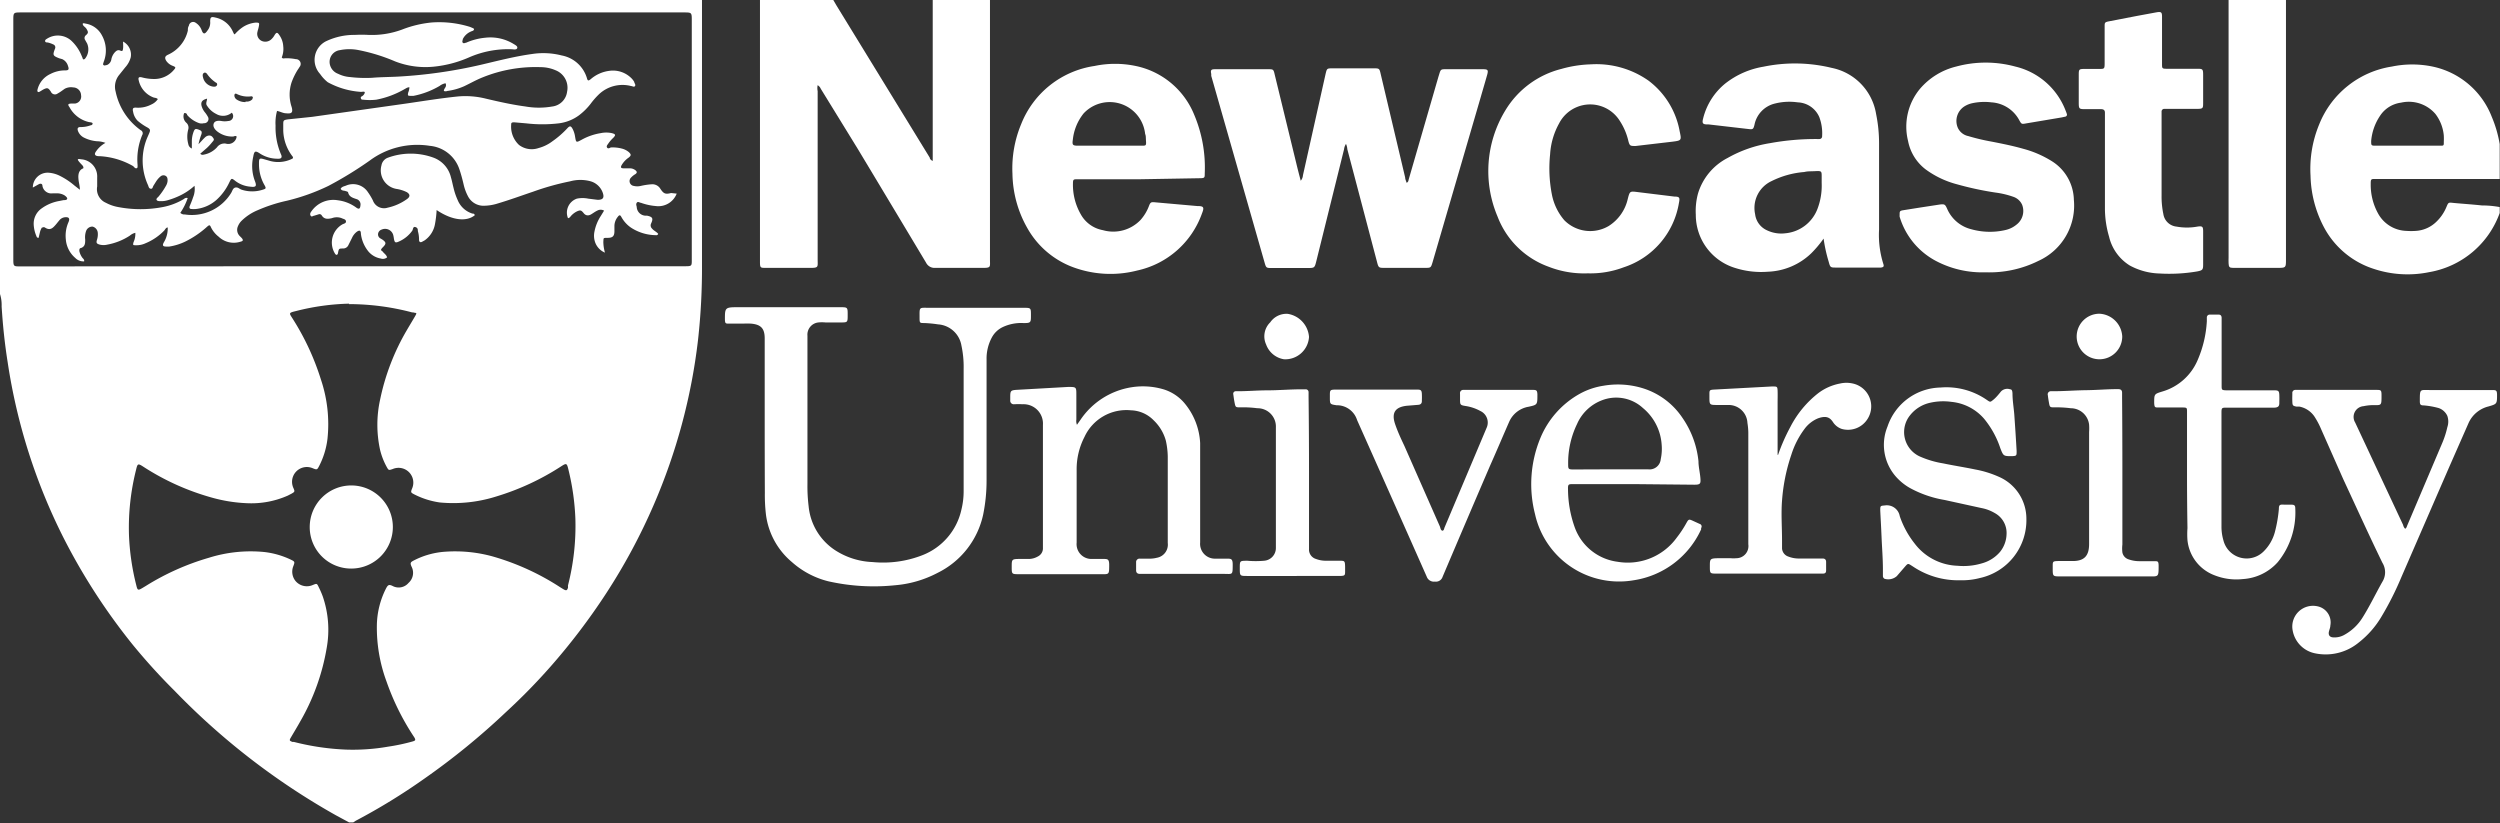
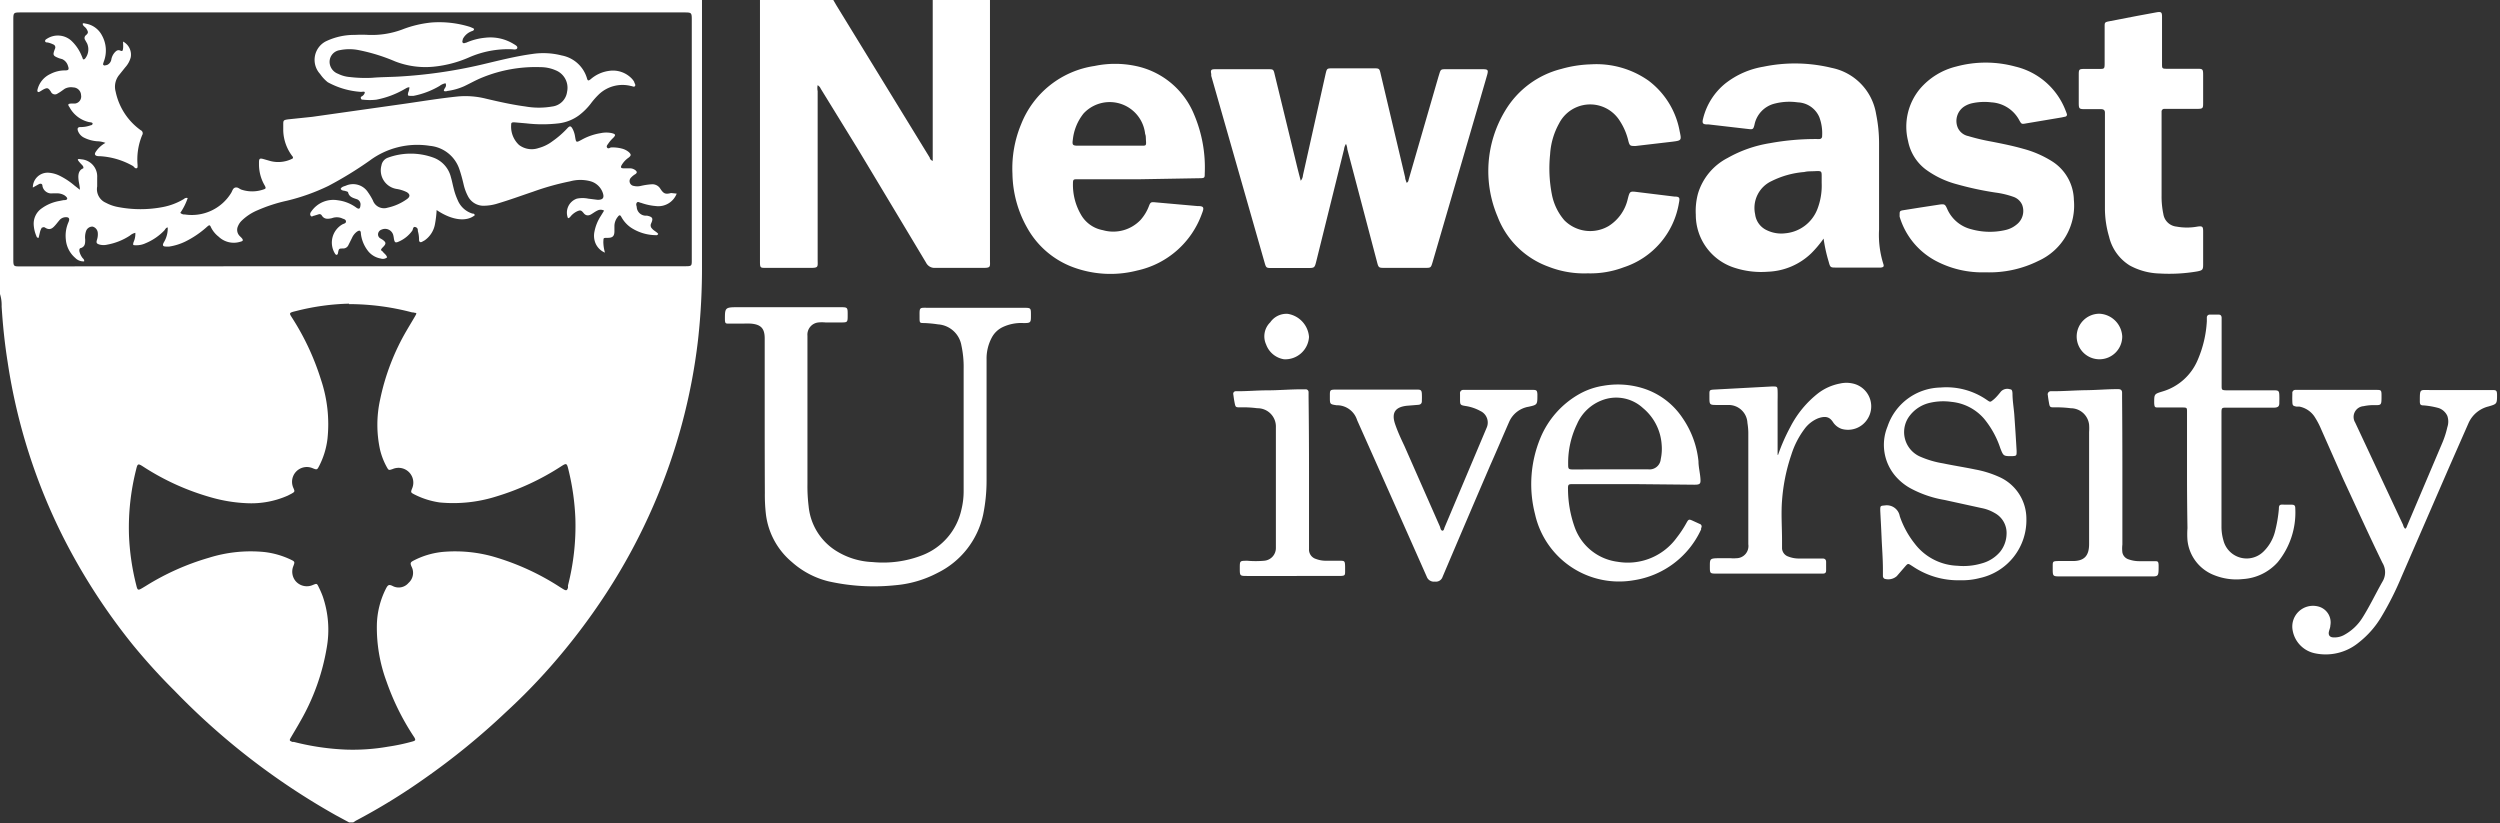
<svg xmlns="http://www.w3.org/2000/svg" id="Layer_1" data-name="Layer 1" viewBox="0 0 169.02 55.64">
  <rect x="0" y="0" width="169.02" height="55.64" fill="#333333" stroke="none" />
  <defs>
    <style>.cls-1{fill:#fff;}</style>
  </defs>
  <title>newcastle__logo</title>
  <path class="cls-1" d="M47.46,0c0,.16,0,.31,0,.47q0,8.68,0,17.37A43.76,43.76,0,0,1,47.19,23a39.55,39.55,0,0,1-3,11.15,40.15,40.15,0,0,1-3.23,6,43.25,43.25,0,0,1-3.76,4.94q-1.41,1.6-3,3.06a48.14,48.14,0,0,1-5.52,4.5,41.38,41.38,0,0,1-4.63,2.84l-.17.11H23.6l-.89-.48a47.58,47.58,0,0,1-10.92-8.43Q10.33,45.24,9,43.62a41.39,41.39,0,0,1-4.71-7.27A39.19,39.19,0,0,1,.52,24.5C.32,23.24.19,22,.11,20.71A2.44,2.44,0,0,0,0,19.88V0ZM23.82,18H46.26c.54,0,.51,0,.51-.52q0-8,0-16.09c0-.55,0-.55-.56-.55H1.46c-.56,0-.56,0-.56.55q0,8,0,16.06c0,.59,0,.56.54.56Zm-.22,2.53a15.87,15.87,0,0,0-3.55.49c-.58.14-.51.13-.23.58a17.18,17.18,0,0,1,1.88,4.07,9.43,9.43,0,0,1,.44,4,5.43,5.43,0,0,1-.56,1.83c-.14.27-.15.27-.43.16A1,1,0,0,0,19.84,33c.1.23.09.25-.12.37l-.27.14a6.11,6.11,0,0,1-2.77.51,10.31,10.31,0,0,1-2.4-.39A16.76,16.76,0,0,1,9.7,31.56c-.37-.24-.4-.23-.5.2a16,16,0,0,0-.48,4.42,16.32,16.32,0,0,0,.49,3.37c.09.38.12.38.44.19l.2-.12a16.94,16.94,0,0,1,4.27-1.91,9.45,9.45,0,0,1,3.74-.39,5.64,5.64,0,0,1,1.81.52c.27.13.27.15.16.44a1,1,0,0,0,.15,1,1,1,0,0,0,1.17.27c.27-.11.28-.11.4.15a6,6,0,0,1,.27.62,6.93,6.93,0,0,1,.27,3.47,14.86,14.86,0,0,1-1.8,5c-.2.36-.42.72-.63,1.08-.11.19-.09.21.11.29l.1,0a16.91,16.91,0,0,0,3.54.52,13.8,13.8,0,0,0,2.83-.2,13.21,13.21,0,0,0,1.65-.35c.21-.06.22-.1.12-.28l-.06-.09a16.75,16.75,0,0,1-1.82-3.69,10.49,10.49,0,0,1-.65-3.84,5.69,5.69,0,0,1,.6-2.41c.14-.27.2-.34.49-.19a.87.87,0,0,0,1.05-.22.91.91,0,0,0,.21-1.09c-.13-.28-.06-.32.17-.44a5.4,5.4,0,0,1,2.1-.58,9.56,9.56,0,0,1,3.21.32,16.85,16.85,0,0,1,4.59,2.1l.23.14c.16.08.21.06.27-.12a1.6,1.6,0,0,0,0-.16,16.22,16.22,0,0,0,.5-4.52,16.55,16.55,0,0,0-.46-3.27c-.12-.5-.13-.5-.55-.23a17.11,17.11,0,0,1-4.32,2,9.66,9.66,0,0,1-3.84.41A5.47,5.47,0,0,1,28,33.42c-.23-.12-.24-.14-.14-.39a1,1,0,0,0-1.31-1.32c-.27.09-.27.1-.41-.15a4.7,4.7,0,0,1-.44-1.13,7.92,7.92,0,0,1,0-3.42,15.44,15.44,0,0,1,1.8-4.68c.18-.31.37-.62.55-.93s.09-.21-.12-.28l-.07,0A16.8,16.8,0,0,0,23.59,20.56Z" />
  <path class="cls-1" d="M66.93,0c0,.15,0,.29,0,.44q0,8.55,0,17.1c0,.53.09.58-.58.57-1,0-2.07,0-3.11,0a.64.64,0,0,1-.63-.35Q60.31,13.92,58,10.08L55.49,6a.51.51,0,0,0-.21-.24,1,1,0,0,0,0,.4q0,5.68,0,11.36c0,.55.09.6-.59.59H51.76c-.34,0-.38,0-.38-.4,0-.09,0-.18,0-.27q0-8.48,0-17c0-.16,0-.32,0-.47h4.94l.22.38,6.32,10.31c0,.07.07.17.2.22v-.37q0-5,0-10.07c0-.16,0-.31,0-.47Z" />
-   <path class="cls-1" d="M169,14.4a6.17,6.17,0,0,1-4.77,4,7.26,7.26,0,0,1-3.77-.23,5.82,5.82,0,0,1-3.37-2.86,7.81,7.81,0,0,1-.88-3.44,7.87,7.87,0,0,1,.59-3.47,6.33,6.33,0,0,1,4.91-3.9,6.76,6.76,0,0,1,2.75,0,5.5,5.5,0,0,1,4,3.39A8.23,8.23,0,0,1,169,9.74V12.1l-.47,0h-7.94c-.28,0-.31,0-.31.32a4,4,0,0,0,.49,2,2.26,2.26,0,0,0,1.92,1.19,4.52,4.52,0,0,0,.64,0,2.17,2.17,0,0,0,1.39-.62,2.91,2.91,0,0,0,.68-1c.13-.31.13-.31.48-.27.64.06,1.28.1,1.92.17A6.47,6.47,0,0,1,169,14Zm-6.35-4.55H165c.2,0,.23,0,.22-.25a4.12,4.12,0,0,0,0-.44,2.81,2.81,0,0,0-.57-1.46,2.37,2.37,0,0,0-2.32-.76,2,2,0,0,0-1.42.89,3.59,3.59,0,0,0-.6,1.7c0,.3,0,.32.3.32Z" />
-   <path class="cls-1" d="M154.55,0c0,.11,0,.23,0,.34q0,8.6,0,17.19c0,.58,0,.58-.58.58h-3c-.24,0-.29-.06-.3-.31s0-.25,0-.37q0-8.46,0-16.92c0-.17,0-.34,0-.51Z" />
  <path class="cls-1" d="M91,9.73a.82.82,0,0,0-.13.36L89,17.63c-.12.48-.12.49-.6.49H86c-.39,0-.4,0-.51-.39l-3.6-12.6,0-.13c-.06-.27,0-.32.26-.32h3.58c.35,0,.37,0,.45.36l1.46,6c.09.38.19.76.3,1.18a.64.64,0,0,0,.15-.37L89.62,5c.09-.37.09-.38.47-.38h2.77c.39,0,.4,0,.49.4L95,12c0,.12.06.23.1.36.12-.06.12-.15.14-.23l2-6.91.08-.26c.08-.25.11-.28.38-.28h2.57c.32,0,.36.06.28.36-.14.5-.29,1-.43,1.49L96.85,17.74c-.11.36-.12.37-.49.37H93.63c-.42,0-.43,0-.54-.43l-2-7.59A1,1,0,0,0,91,9.73Z" />
  <path class="cls-1" d="M123.29,16.13a7.33,7.33,0,0,1-.84,1,4.46,4.46,0,0,1-2.92,1.24,5.81,5.81,0,0,1-2.24-.26,3.75,3.75,0,0,1-2.64-3.59,4.5,4.5,0,0,1,.15-1.44,4,4,0,0,1,2-2.4,8.52,8.52,0,0,1,2.86-1,17.2,17.2,0,0,1,3.19-.28H123a.18.18,0,0,0,.19-.19A3.11,3.11,0,0,0,123,7.92a1.65,1.65,0,0,0-1.46-1A4,4,0,0,0,120,7a1.84,1.84,0,0,0-1.38,1.42c-.08.33-.11.34-.44.3l-2.68-.31h-.1c-.29,0-.33-.1-.26-.38a4.4,4.4,0,0,1,1.51-2.39,5.67,5.67,0,0,1,2.57-1.13,10.49,10.49,0,0,1,4.62.08,3.8,3.8,0,0,1,3,3.12,9.83,9.83,0,0,1,.2,2q0,2.91,0,5.81a6.54,6.54,0,0,0,.29,2.33c.06.17,0,.22-.17.24h-3c-.41,0-.42,0-.53-.41A10.19,10.19,0,0,1,123.29,16.13Zm-.13-3.77c0-.14,0-.27,0-.41,0-.37,0-.4-.41-.38s-.52,0-.77.06a6,6,0,0,0-2.2.61,2,2,0,0,0-1.12,2.24,1.37,1.37,0,0,0,.78,1.08,2.24,2.24,0,0,0,1.28.21,2.57,2.57,0,0,0,2.16-1.66A4.39,4.39,0,0,0,123.16,12.37Z" />
  <path class="cls-1" d="M77,12.12H72.84c-.26,0-.3,0-.3.3a4,4,0,0,0,.53,2.07,2.14,2.14,0,0,0,1.49,1.07,2.55,2.55,0,0,0,2.55-.69,3,3,0,0,0,.56-.92c.11-.29.15-.3.45-.27l2.82.25c.45,0,.49.08.32.51a6,6,0,0,1-4.38,3.85A7.26,7.26,0,0,1,72.38,18a5.9,5.9,0,0,1-2.93-2.59,7.63,7.63,0,0,1-1-3.65,7.79,7.79,0,0,1,.59-3.37A6.32,6.32,0,0,1,74,4.46a6.77,6.77,0,0,1,2.78,0,5.46,5.46,0,0,1,3.95,3.28,9.16,9.16,0,0,1,.72,4c0,.28,0,.31-.39.31ZM75,9.85h2.2c.26,0,.3,0,.28-.3s0-.34-.06-.5a2.41,2.41,0,0,0-4.16-1.38,3.41,3.41,0,0,0-.73,1.79c-.05.34,0,.39.35.39Z" />
  <path class="cls-1" d="M51.7,28.52q0-2.67,0-5.34c0-.1,0-.2,0-.3,0-.67-.25-.94-.92-1a5.26,5.26,0,0,0-.54,0H49.3c-.24,0-.28,0-.29-.28,0-.76,0-.83.78-.83h7c.52,0,.52,0,.52.52s0,.51-.51.51h-1a2.43,2.43,0,0,0-.47,0,.83.83,0,0,0-.74.9c0,.59,0,1.17,0,1.76q0,4.12,0,8.25a11.14,11.14,0,0,0,.08,1.52,4,4,0,0,0,1.84,3A5,5,0,0,0,59,38a7.3,7.3,0,0,0,3.35-.46A4.29,4.29,0,0,0,65,34.45a5.19,5.19,0,0,0,.15-1.27q0-4.12,0-8.25A6.85,6.85,0,0,0,65,23.36a1.72,1.72,0,0,0-1.58-1.43,8.22,8.22,0,0,0-.94-.09c-.28,0-.31,0-.31-.32,0-.8-.06-.71.67-.71h6.35c.51,0,.51,0,.51.5s0,.54-.54.53a2.93,2.93,0,0,0-1.38.28,1.63,1.63,0,0,0-.72.69,3,3,0,0,0-.36,1.49c0,1.89,0,3.79,0,5.68,0,.84,0,1.69,0,2.53a11.47,11.47,0,0,1-.23,2.28,5.74,5.74,0,0,1-3.08,3.94,7.5,7.5,0,0,1-2.9.84A14,14,0,0,1,56,39.3,5.79,5.79,0,0,1,53.54,38a5,5,0,0,1-1.76-3.25,11.43,11.43,0,0,1-.07-1.42Q51.7,31,51.7,28.52Z" />
  <path class="cls-1" d="M134.24,18.41a6.7,6.7,0,0,1-3.34-.76,5,5,0,0,1-2.47-3,1.22,1.22,0,0,1,0-.13c0-.21,0-.26.2-.3l1.13-.18,1.37-.21c.35-.05.38,0,.51.28a2.41,2.41,0,0,0,1.64,1.39,4.66,4.66,0,0,0,2.31.05,1.78,1.78,0,0,0,.75-.37,1.16,1.16,0,0,0,.37-1.34,1,1,0,0,0-.58-.53,5.91,5.91,0,0,0-1.21-.29,21.21,21.21,0,0,1-2.61-.56,6.25,6.25,0,0,1-2.11-1A3.16,3.16,0,0,1,129,9.53,4,4,0,0,1,129.81,6a4.68,4.68,0,0,1,2.44-1.5,7.61,7.61,0,0,1,4,0,4.83,4.83,0,0,1,3.41,3,1.84,1.84,0,0,1,.07.19.14.14,0,0,1-.12.2l-.23.05L137,8.34c-.32.06-.33.06-.48-.21a2.29,2.29,0,0,0-1.88-1.21,3.91,3.91,0,0,0-1.31.06,1.66,1.66,0,0,0-.5.2,1.17,1.17,0,0,0-.47,1.45,1,1,0,0,0,.71.57,14.36,14.36,0,0,0,1.61.38c.71.14,1.41.28,2.11.48a7.08,7.08,0,0,1,1.92.83,3.16,3.16,0,0,1,1.5,2.62,4.1,4.1,0,0,1-2.38,4.12A7.43,7.43,0,0,1,134.24,18.41Z" />
  <path class="cls-1" d="M107.34,18.48a6.59,6.59,0,0,1-2.65-.45,5.8,5.8,0,0,1-3.44-3.38,7.88,7.88,0,0,1,.52-7.18,6.18,6.18,0,0,1,3.79-2.81,8.06,8.06,0,0,1,2-.31,6.12,6.12,0,0,1,3.89,1.1,5.5,5.5,0,0,1,2.11,3.43c.13.61.13.62-.5.7l-2.48.29c-.36,0-.4,0-.49-.34a4.21,4.21,0,0,0-.58-1.36,2.36,2.36,0,0,0-4.1.17,4.89,4.89,0,0,0-.61,2.09,9.22,9.22,0,0,0,.12,2.72,3.77,3.77,0,0,0,.84,1.74,2.46,2.46,0,0,0,3,.39,2.92,2.92,0,0,0,1.29-1.83c.14-.54.14-.53.7-.46l2.45.3c.36,0,.38.08.31.43a5.52,5.52,0,0,1-3.73,4.35A6.36,6.36,0,0,1,107.34,18.48Z" />
  <path class="cls-1" d="M142.31,11.05q0-1.57,0-3.14c0-.09,0-.18,0-.27s0-.26-.26-.26h-1c-.51,0-.51,0-.51-.51s0-1.17,0-1.76c0-.44,0-.45.46-.45h.91c.36,0,.38,0,.38-.39,0-.73,0-1.46,0-2.2,0-.09,0-.18,0-.27,0-.27,0-.3.3-.36l1.92-.37,1.3-.24c.31-.05.36,0,.36.3,0,1,0,1.94,0,2.91,0,.09,0,.18,0,.27,0,.32,0,.34.35.34h2c.39,0,.43,0,.43.42q0,.93,0,1.86c0,.39,0,.43-.42.43h-2.2a.18.18,0,0,0-.19.19c0,.08,0,.16,0,.24,0,1.81,0,3.63,0,5.44a5.75,5.75,0,0,0,.12,1.24,1,1,0,0,0,.89.85,3.91,3.91,0,0,0,1.41,0c.35-.05.39,0,.39.34q0,1.12,0,2.23c0,.35-.05.39-.4.46a11.26,11.26,0,0,1-2.56.14,4.44,4.44,0,0,1-2-.54A3.13,3.13,0,0,1,142.59,16a6.76,6.76,0,0,1-.28-1.93c0-1,0-2,0-3Z" />
-   <path class="cls-1" d="M72.81,28.72l.24-.34a5.13,5.13,0,0,1,3.4-2.19,4.91,4.91,0,0,1,2.24.14,3,3,0,0,1,1.45,1,4.55,4.55,0,0,1,1,2.63c0,.41,0,.81,0,1.21q0,2.55,0,5.1c0,.14,0,.27,0,.41a1,1,0,0,0,1,1.09c.27,0,.54,0,.81,0s.39,0,.39.39c0,.75,0,.64-.61.64H77.07c-.16,0-.26-.07-.26-.24s0-.36,0-.54a.23.23,0,0,1,.26-.25h.64a1.93,1.93,0,0,0,.5-.06.9.9,0,0,0,.74-1q0-2.92,0-5.85a5.39,5.39,0,0,0-.13-1.07A3,3,0,0,0,78,28.42a2.23,2.23,0,0,0-1.54-.68,3.12,3.12,0,0,0-3.14,1.8,4.75,4.75,0,0,0-.53,2.25c0,1.6,0,3.2,0,4.8,0,0,0,.07,0,.1a1,1,0,0,0,1,1.1c.27,0,.54,0,.81,0s.39,0,.39.39c0,.7,0,.64-.61.64H68.91c-.51,0-.51,0-.51-.5s0-.53.55-.53h.64a1.27,1.27,0,0,0,.58-.17.61.61,0,0,0,.34-.51c0-.11,0-.23,0-.34q0-3.87,0-7.74c0-.1,0-.2,0-.3a1.31,1.31,0,0,0-1.37-1.4,5.74,5.74,0,0,0-.57,0,.24.24,0,0,1-.27-.27s0-.09,0-.14c0-.52,0-.54.54-.57l3.37-.19c.56,0,.56,0,.56.54s0,1.1,0,1.66A.71.71,0,0,0,72.81,28.72Z" />
  <path class="cls-1" d="M162.61,35.75a.29.29,0,0,0,.12-.18l2.39-5.63a6.11,6.11,0,0,0,.34-1.06,1.18,1.18,0,0,0,0-.76,1,1,0,0,0-.58-.53,5.35,5.35,0,0,0-1-.18c-.24,0-.28-.06-.28-.29,0-.86,0-.75.7-.75h4.22c.26,0,.29.05.3.3v0c0,.64,0,.64-.58.81a2,2,0,0,0-1.35,1.13l-1.28,2.91L162.36,39A20.87,20.87,0,0,1,161,41.7a6.27,6.27,0,0,1-1.53,1.74,3.51,3.51,0,0,1-3,.72A1.92,1.92,0,0,1,155,42.61,1.4,1.4,0,0,1,156.72,41a1.11,1.11,0,0,1,.83,1.29c0,.14-.07.28-.1.43s0,.34.26.37a1.36,1.36,0,0,0,.84-.2,3.32,3.32,0,0,0,1.16-1.11c.5-.79.9-1.64,1.36-2.45a1.22,1.22,0,0,0,0-1.28c-.91-1.87-1.77-3.77-2.65-5.66L156.92,29a5.31,5.31,0,0,0-.46-.86,1.6,1.6,0,0,0-1-.65l-.2,0c-.25-.05-.27-.08-.28-.34s0-.38,0-.57a.2.2,0,0,1,.21-.22h5.44c.35,0,.38,0,.38.39,0,.7,0,.64-.61.64a3.15,3.15,0,0,0-.6.07.73.73,0,0,0-.57,1.11l3.24,6.92A.5.5,0,0,0,162.61,35.75Z" />
  <path class="cls-1" d="M110.47,32.73h-4.09c-.34,0-.38,0-.37.36a7.78,7.78,0,0,0,.45,2.55,3.56,3.56,0,0,0,2.9,2.34,4.09,4.09,0,0,0,4-1.63,7.36,7.36,0,0,0,.66-1c.14-.25.17-.26.43-.14l.46.21a.18.18,0,0,1,.1.28l0,.09a6,6,0,0,1-4.56,3.44,5.82,5.82,0,0,1-6.67-4.47,8.16,8.16,0,0,1,.36-5.14,6.08,6.08,0,0,1,2.67-3,4.82,4.82,0,0,1,1.59-.54,5.72,5.72,0,0,1,2.64.16,5,5,0,0,1,2.7,2,6.26,6.26,0,0,1,1.09,2.94c0,.38.1.76.13,1.14s0,.45-.41.45Zm-1.55-1h2.5a.76.76,0,0,0,.86-.69,3.31,3.31,0,0,0,.06-1,3.51,3.51,0,0,0-1.26-2.45,2.67,2.67,0,0,0-2.77-.53,3,3,0,0,0-1.69,1.61,6,6,0,0,0-.6,2.68c0,.36,0,.39.38.39Z" />
  <path class="cls-1" d="M132.54,39.23a5.48,5.48,0,0,1-3.18-.91l-.14-.09c-.22-.14-.23-.14-.41.06l-.57.66a.87.87,0,0,1-.83.18.21.21,0,0,1-.11-.19c0-.15,0-.29,0-.44,0-.72-.06-1.44-.09-2.16s-.06-1.21-.09-1.82c0-.33,0-.32.32-.35a.89.89,0,0,1,1,.73,6.18,6.18,0,0,0,1,1.84,3.8,3.8,0,0,0,2.9,1.51,4.33,4.33,0,0,0,1.64-.16,2.46,2.46,0,0,0,1.24-.78,2,2,0,0,0,.44-1.21,1.53,1.53,0,0,0-.81-1.42,2.76,2.76,0,0,0-.88-.33l-2.51-.55a7.45,7.45,0,0,1-2.32-.8,3.69,3.69,0,0,1-1-.82,3.25,3.25,0,0,1-.53-3.34,3.86,3.86,0,0,1,3.58-2.64,4.8,4.8,0,0,1,3.14.84c.23.16.23.15.42,0s.37-.37.53-.57a.59.59,0,0,1,.62-.15c.14,0,.15.15.16.27,0,.47.08.94.12,1.41q.09,1.25.16,2.49c0,.32,0,.33-.3.35-.59,0-.59,0-.8-.53a6.17,6.17,0,0,0-1.1-2,3.34,3.34,0,0,0-2.2-1.14,4,4,0,0,0-1.45.06,2.38,2.38,0,0,0-1.35.84,1.81,1.81,0,0,0,.63,2.78,6.43,6.43,0,0,0,1.61.48c.72.15,1.44.26,2.16.41a7,7,0,0,1,1.61.5A3.09,3.09,0,0,1,137,35.08a4,4,0,0,1-3.15,4A4.69,4.69,0,0,1,132.54,39.23Z" />
  <path class="cls-1" d="M147.86,32q0-1.94,0-3.89c0-.09,0-.18,0-.27,0-.26,0-.29-.3-.29h-1.62c-.25,0-.28,0-.3-.3v0c0-.61,0-.61.55-.78a3.72,3.72,0,0,0,2.39-2.13,7.64,7.64,0,0,0,.62-2.62c0-.09,0-.18,0-.27a.19.19,0,0,1,.2-.18H150c.14,0,.2.09.2.22s0,.2,0,.3q0,2,0,4c0,.09,0,.18,0,.27,0,.3,0,.32.34.33h3.24c.27,0,.31.06.32.32s0,.36,0,.54-.05.3-.33.31h-3.21c-.35,0-.37,0-.37.36q0,3.87,0,7.74a3.26,3.26,0,0,0,.13.87,1.62,1.62,0,0,0,2.71.76,2.89,2.89,0,0,0,.77-1.32,9.38,9.38,0,0,0,.27-1.56c0-.29.07-.31.37-.29l.47,0c.22,0,.27.06.27.27A5.31,5.31,0,0,1,154,38a3.44,3.44,0,0,1-2.37,1.15,4,4,0,0,1-1.92-.26,2.84,2.84,0,0,1-1.82-2.37,5.46,5.46,0,0,1,0-.81Q147.86,33.85,147.86,32Z" />
  <path class="cls-1" d="M97.51,35.88c.11,0,.12-.13.15-.21l2.76-6.54.08-.19a.86.86,0,0,0-.41-1.15,3,3,0,0,0-1-.34c-.37-.06-.38-.08-.38-.46,0-.12,0-.25,0-.37a.22.22,0,0,1,.24-.26h4.7c.24,0,.27.05.29.28,0,0,0,0,0,.07,0,.65,0,.66-.6.79a1.75,1.75,0,0,0-1.3,1c-.44,1-.86,2-1.28,2.94Q99.13,35.23,97.53,39a.47.47,0,0,1-.52.32.51.51,0,0,1-.55-.33q-2.35-5.3-4.71-10.59a1.43,1.43,0,0,0-1.28-1l-.1,0c-.46-.07-.46-.07-.46-.55,0,0,0-.07,0-.1,0-.37,0-.41.41-.41h5.51c.24,0,.29.06.3.31s0,.32,0,.47-.08.24-.25.25l-.74.06c-.81.08-1.08.47-.82,1.24.17.5.4,1,.62,1.46l2.41,5.47C97.39,35.72,97.4,35.84,97.51,35.88Z" />
  <path class="cls-1" d="M120.21,30.76a12.76,12.76,0,0,1,.84-1.91,6.88,6.88,0,0,1,1.88-2.27,3.52,3.52,0,0,1,1.47-.65,1.94,1.94,0,0,1,.87,0,1.58,1.58,0,0,1,1,2.38,1.56,1.56,0,0,1-1.75.69,1.14,1.14,0,0,1-.6-.47c-.21-.31-.45-.44-1-.25A2.15,2.15,0,0,0,122,29a5.79,5.79,0,0,0-.89,1.74,12.41,12.41,0,0,0-.63,3.1c-.07.9,0,1.8,0,2.7,0,.18,0,.36,0,.54a.62.62,0,0,0,.43.55,1.94,1.94,0,0,0,.73.13h1.59c.14,0,.23.07.23.23s0,.38,0,.57-.09.22-.24.22h-7.13c-.49,0-.49,0-.49-.49s0-.54.54-.55H117a2.59,2.59,0,0,0,.4,0,.82.82,0,0,0,.8-.94q0-3.78,0-7.57a4.6,4.6,0,0,0-.06-.64,1.27,1.27,0,0,0-1.3-1.21c-.24,0-.47,0-.71,0-.56,0-.56,0-.56-.55,0-.06,0-.11,0-.17,0-.26,0-.3.29-.32l3.91-.21h.1c.26,0,.3,0,.31.29s0,.54,0,.81q0,1.59,0,3.18v.33Z" />
  <path class="cls-1" d="M88.5,31.89q0,2.43,0,4.86c0,.12,0,.25,0,.37a.66.66,0,0,0,.47.67,1.87,1.87,0,0,0,.66.12h.91c.37,0,.39,0,.4.41,0,.09,0,.18,0,.27,0,.31,0,.34-.36.35H84.34c-.52,0-.52,0-.52-.52s0-.5.5-.51a6.47,6.47,0,0,0,1.15,0,.86.86,0,0,0,.79-.87c0-.09,0-.18,0-.27q0-3.8,0-7.6c0-.09,0-.18,0-.27A1.24,1.24,0,0,0,85,27.6a7.3,7.3,0,0,0-1.15-.06c-.3,0-.32,0-.38-.31s-.06-.38-.09-.57a.17.17,0,0,1,.16-.21h.17c.65,0,1.3-.06,2-.06s1.53-.07,2.29-.07h.27a.19.19,0,0,1,.2.19c0,.11,0,.22,0,.34Q88.5,29.36,88.5,31.89Z" />
  <path class="cls-1" d="M143.49,31.81q0,2.48,0,5a2.32,2.32,0,0,0,0,.54.61.61,0,0,0,.4.46,2.19,2.19,0,0,0,.76.13h1c.23,0,.28,0,.29.28,0,.81,0,.75-.67.75h-5.95c-.54,0-.54,0-.54-.55,0,0,0-.09,0-.14,0-.31,0-.34.36-.35h1c.78,0,1.1-.36,1.1-1.15,0-1.66,0-3.31,0-5q0-1.28,0-2.57a3.53,3.53,0,0,0,0-.5A1.25,1.25,0,0,0,140,27.6a7.64,7.64,0,0,0-1.11-.06c-.27,0-.31,0-.36-.29s-.06-.36-.08-.53a.21.21,0,0,1,.22-.27h.13c.74,0,1.49-.06,2.23-.07s1.28-.06,1.92-.07h.27c.16,0,.25.07.25.24s0,.2,0,.3Q143.49,29.33,143.49,31.81Z" />
  <path class="cls-1" d="M143.48,22.74a1.54,1.54,0,1,1-1.55-1.53A1.62,1.62,0,0,1,143.48,22.74Z" />
  <path class="cls-1" d="M86.81,24.29a1.54,1.54,0,0,1-1.21-1,1.32,1.32,0,0,1,.28-1.5,1.33,1.33,0,0,1,1.19-.57,1.71,1.71,0,0,1,1.43,1.56A1.61,1.61,0,0,1,86.81,24.29Z" />
  <path class="cls-1" d="M45.75,13.09a1.33,1.33,0,0,1-1.42.84,3.91,3.91,0,0,1-1-.22c-.09,0-.2-.12-.28,0s0,.21,0,.32a.62.62,0,0,0,.56.55l.13,0c.38.08.44.18.28.53a.29.29,0,0,0,.06.34c.12.15.31.22.42.36a.13.13,0,0,1-.15.09,3.13,3.13,0,0,1-1.69-.51,2.09,2.09,0,0,1-.65-.72c-.08-.15-.14-.15-.25,0a1,1,0,0,0-.22.59c0,.12,0,.25,0,.37,0,.33-.12.45-.45.45s-.28,0-.3.28a2.78,2.78,0,0,0,.11.72,1.19,1.19,0,0,1-.65-.66,1.34,1.34,0,0,1-.06-.76,2.94,2.94,0,0,1,.43-1.06l.22-.36a.47.47,0,0,0-.46,0c-.15.07-.29.18-.43.26s-.33.11-.49-.09-.22-.22-.45-.12a1.34,1.34,0,0,0-.38.28c-.07.07-.11.17-.23.18A1,1,0,0,1,39,13.43a1.92,1.92,0,0,1,.77,0l.64.08c.32,0,.45-.11.36-.42a1.23,1.23,0,0,0-.83-.83,2.62,2.62,0,0,0-1.4,0,17.77,17.77,0,0,0-2.5.7c-.8.27-1.59.56-2.4.8a3.19,3.19,0,0,1-1,.15,1.18,1.18,0,0,1-1-.64,3.23,3.23,0,0,1-.3-.82c-.08-.34-.17-.68-.28-1a2.33,2.33,0,0,0-2-1.59,5.4,5.4,0,0,0-4.07,1,25.27,25.27,0,0,1-2.79,1.71,13.8,13.8,0,0,1-2.8,1,10.58,10.58,0,0,0-2,.65,3.43,3.43,0,0,0-1.09.73,1.09,1.09,0,0,0-.22.34.59.59,0,0,0,.13.68l.12.12c.12.14.1.21-.08.25A1.48,1.48,0,0,1,14.78,16a1.8,1.8,0,0,1-.51-.62c-.08-.18-.11-.19-.27-.05a6.46,6.46,0,0,1-1.47,1,3.8,3.8,0,0,1-1.09.34l-.2,0c-.23,0-.28-.08-.16-.29a1.82,1.82,0,0,0,.26-1c-.12,0-.17.13-.23.2a3.74,3.74,0,0,1-1.28.87,1.43,1.43,0,0,1-.66.13c-.17,0-.2,0-.14-.21a1.35,1.35,0,0,0,.12-.63.87.87,0,0,0-.37.19,4.14,4.14,0,0,1-1.53.61,1.08,1.08,0,0,1-.5,0c-.22-.06-.26-.12-.19-.34a1.18,1.18,0,0,0,.05-.47.47.47,0,0,0-.35-.41.45.45,0,0,0-.44.3,1.27,1.27,0,0,0-.06.57c0,.25,0,.48-.29.58-.1,0-.12.13-.1.23a1.15,1.15,0,0,0,.18.4c.05.08.16.13.14.27a.76.76,0,0,1-.6-.23,1.84,1.84,0,0,1-.64-1.26,2.27,2.27,0,0,1,.18-1.16c.12-.28,0-.36-.26-.33a.57.57,0,0,0-.37.22c-.12.14-.22.28-.35.41s-.31.26-.6.07c-.11-.07-.16,0-.22,0a1,1,0,0,0-.13.31l-.09.38c-.11,0-.13-.06-.15-.12a2.26,2.26,0,0,1-.18-.75,1.26,1.26,0,0,1,.55-1.13A2.85,2.85,0,0,1,4,13.59l.3-.06c.08,0,.21,0,.24-.08s-.1-.19-.19-.25a1,1,0,0,0-.48-.13h-.3a.61.61,0,0,1-.7-.5c0-.15-.12-.18-.24-.12l-.41.23a1,1,0,0,1,1.1-1,2,2,0,0,1,.71.2,4.8,4.8,0,0,1,1,.66l.37.29c0-.26-.07-.47-.09-.67s-.06-.59.27-.76c.09,0,.07-.13,0-.21s-.22-.22-.3-.35.14-.08.21-.07A1.16,1.16,0,0,1,6.57,12c0,.2,0,.4,0,.61a1,1,0,0,0,.59,1.1A2.8,2.8,0,0,0,8,14a8,8,0,0,0,3,0,4.33,4.33,0,0,0,1.44-.55.25.25,0,0,1,.25-.06,4,4,0,0,1-.5,1,.4.4,0,0,0,.31.11,3.12,3.12,0,0,0,3.13-1.46c.08-.13.11-.32.28-.36s.27.09.41.14a2.31,2.31,0,0,0,1.46,0c.2-.06.22-.09.11-.29a2.82,2.82,0,0,1-.38-1.42s0-.09,0-.14c0-.25.06-.28.29-.22l.49.14a2.12,2.12,0,0,0,1.49-.17.1.1,0,0,0,0-.14,3,3,0,0,1-.63-1.75c0-.12,0-.25,0-.37,0-.32,0-.34.32-.39L21.1,7.9,27.46,7c1.17-.17,2.34-.36,3.51-.48a5.7,5.7,0,0,1,1.88.15c.89.21,1.78.41,2.68.53a5.25,5.25,0,0,0,1.81,0,1.15,1.15,0,0,0,1-1,1.27,1.27,0,0,0-.78-1.45,2.54,2.54,0,0,0-1-.21,9.54,9.54,0,0,0-3.93.69c-.43.17-.83.4-1.25.6a4.11,4.11,0,0,1-1.14.32.3.3,0,0,1-.23,0c0-.12.07-.18.11-.26a.27.27,0,0,0,0-.26.94.94,0,0,0-.4.18,5.57,5.57,0,0,1-1.76.67l-.17,0c-.21,0-.24,0-.19-.23a1,1,0,0,0,.08-.35c-.14,0-.22.07-.32.12a6.08,6.08,0,0,1-1.92.72,4,4,0,0,1-.88,0c-.07,0-.14,0-.16-.09s0-.1.07-.14.16-.12.19-.24-.19-.05-.28-.06a5.38,5.38,0,0,1-2.22-.65A2.56,2.56,0,0,1,21.64,5,1.41,1.41,0,0,1,22,2.81,4.4,4.4,0,0,1,24,2.36a8.54,8.54,0,0,1,.91,0A5.88,5.88,0,0,0,27.18,2a7.52,7.52,0,0,1,2-.48,7,7,0,0,1,2.6.3l.19.08.08.05c0,.15-.15.14-.23.19a1.08,1.08,0,0,0-.53.5c0,.08-.07.18,0,.25s.15,0,.22,0a4.14,4.14,0,0,1,1.3-.34,3,3,0,0,1,1.91.42c.11.07.29.15.25.28s-.24.09-.36.08a6.61,6.61,0,0,0-2.9.55,7.86,7.86,0,0,1-2.41.63,5.66,5.66,0,0,1-2.59-.36,12.29,12.29,0,0,0-2.45-.76,3.2,3.2,0,0,0-1.28,0,.8.8,0,0,0-.67,1,.88.88,0,0,0,.55.6,2.15,2.15,0,0,0,.81.22,8.9,8.9,0,0,0,1.48.05c.58-.05,1.17-.05,1.75-.08a32.78,32.78,0,0,0,5.61-.8c1.15-.27,2.3-.57,3.47-.73a5,5,0,0,1,2,.1,2.2,2.2,0,0,1,1.7,1.53c.05.19.1.2.26.07a2.37,2.37,0,0,1,1.25-.56,1.76,1.76,0,0,1,1.51.51,1.14,1.14,0,0,1,.18.24c0,.08.12.19.05.28s-.17,0-.25,0a2.32,2.32,0,0,0-2.17.54,5.06,5.06,0,0,0-.58.66,4.25,4.25,0,0,1-.79.78,2.91,2.91,0,0,1-1.37.54,9.51,9.51,0,0,1-2.19,0l-.81-.07c-.12,0-.22,0-.21.16a1.69,1.69,0,0,0,.53,1.37,1.42,1.42,0,0,0,1.32.21,2.72,2.72,0,0,0,.94-.46,6.28,6.28,0,0,0,1-.87c.17-.19.25-.18.37.05a1.62,1.62,0,0,1,.16.51c.07.41.07.41.44.21a3.94,3.94,0,0,1,1.3-.45,1.8,1.8,0,0,1,.74,0c.27.07.28.13.1.32a2.26,2.26,0,0,0-.33.38c-.05.08-.15.17-.09.27s.16.05.25,0a2.43,2.43,0,0,1,.77.08,1.18,1.18,0,0,1,.45.23c.17.16.17.23,0,.37a1.59,1.59,0,0,0-.48.51c-.09.16-.05.22.14.22h.41a.61.61,0,0,1,.38.13c.12.1.12.17,0,.26a1.24,1.24,0,0,0-.29.23.33.33,0,0,0,.18.57,1,1,0,0,0,.47,0,4.63,4.63,0,0,1,.73-.11.63.63,0,0,1,.6.31c.22.33.34.38.72.28Z" />
-   <path class="cls-1" d="M13.15,12.56a4.09,4.09,0,0,1-1,.67,5,5,0,0,1-.79.3,1.5,1.5,0,0,1-.5.07c-.1,0-.22,0-.27-.08s.06-.16.12-.22a4.52,4.52,0,0,0,.5-.72.8.8,0,0,0,.12-.35c0-.14,0-.27-.15-.35a.3.3,0,0,0-.34.06,1.32,1.32,0,0,0-.21.22c-.09.12-.16.25-.24.37s-.06.25-.2.23-.14-.16-.19-.26a4,4,0,0,1-.12-3c.06-.17.14-.33.21-.5s.1-.26-.14-.39a3.79,3.79,0,0,1-.64-.44A1.14,1.14,0,0,1,9,7.56c-.06-.24,0-.3.24-.28a1.92,1.92,0,0,0,1-.22,1,1,0,0,0,.43-.36c-.09-.09-.2-.08-.29-.11a1.61,1.61,0,0,1-1-1.15c-.05-.19,0-.26.21-.21a3.17,3.17,0,0,0,.9.11,1.73,1.73,0,0,0,1.27-.62c.13-.15.13-.18-.06-.26a.92.92,0,0,1-.45-.33c-.14-.22-.1-.34.13-.44a2.38,2.38,0,0,0,1.32-1.62c0-.11,0-.22.07-.33a.29.29,0,0,1,.46-.2,1,1,0,0,1,.41.52c.1.26.21.27.39,0a.84.84,0,0,0,.18-.6c0-.3.06-.35.37-.27a1.65,1.65,0,0,1,1.16.94,1.86,1.86,0,0,0,.09.18l.05,0a2.84,2.84,0,0,1,.54-.48,1.94,1.94,0,0,1,.85-.3c.25,0,.28,0,.23.25s-.07.24-.09.36a.53.53,0,0,0,.25.61.59.59,0,0,0,.69-.1,1.1,1.1,0,0,0,.21-.27c.13-.21.19-.21.33,0a1.43,1.43,0,0,1,.26.76,1.52,1.52,0,0,1-.1.74c.07.11.15.06.23.06A3.13,3.13,0,0,1,20,4a.32.32,0,0,1,.25.53,2.36,2.36,0,0,1-.13.2,4.55,4.55,0,0,0-.4.82,2.65,2.65,0,0,0,0,1.69c.1.37,0,.46-.37.42-.21,0-.4-.12-.62-.16a3.12,3.12,0,0,0-.1,1A4.6,4.6,0,0,0,19,10.44c.1.21,0,.3-.19.29a2.18,2.18,0,0,1-1.22-.34c-.34-.23-.4-.18-.47.21a2.85,2.85,0,0,0,.11,1.63c.14.36.08.44-.31.39a1.92,1.92,0,0,1-1-.38c-.27-.21-.27-.21-.43.12a3.69,3.69,0,0,1-.84,1.14,2.49,2.49,0,0,1-1.4.63,1.58,1.58,0,0,1-.3,0c-.14,0-.17-.09-.12-.21s.16-.37.22-.57A1.46,1.46,0,0,0,13.15,12.56ZM16,9.23c-.1-.08-.17,0-.25,0a1.62,1.62,0,0,1-1.07-.35c-.22-.18-.3-.38-.22-.55s.31-.18.5-.15a1.26,1.26,0,0,0,.47,0,.33.33,0,0,0,.24-.56.92.92,0,0,1-1.06.08A1.52,1.52,0,0,1,14,7.15c-.12-.15,0-.32,0-.48-.33.08-.44.23-.37.5a1.19,1.19,0,0,0,.22.42,1.83,1.83,0,0,1,.19.28.29.29,0,0,1-.26.46.6.6,0,0,1-.3,0,1.89,1.89,0,0,1-.83-.56c0-.06-.07-.15-.2-.12a.57.57,0,0,0,.16.66.44.44,0,0,1,.12.43,1.88,1.88,0,0,0,0,1,.39.39,0,0,0,.24.3c0-.19,0-.35,0-.5a1.86,1.86,0,0,1,.13-.66c.07-.17.13-.19.32-.12s.25.12.2.31a4.65,4.65,0,0,0-.2.68l.18-.19c.09-.1.18-.2.28-.29s.34-.19.49,0,.1.19-.08.41a3.47,3.47,0,0,1-.3.32l-.45.39c.08.1.18.08.26.06a1.59,1.59,0,0,0,.87-.49.61.61,0,0,1,.6-.25A.57.57,0,0,0,16,9.23ZM14.44,5.86h.09a.2.2,0,0,0,.15-.12c0-.08,0-.12-.09-.16A2.22,2.22,0,0,1,14,5c-.1-.13-.21-.11-.28,0a.34.34,0,0,0,0,.2A.81.81,0,0,0,14.44,5.86Zm2.16,1a.5.5,0,0,0,.46-.15c0-.05.08-.11,0-.18A.14.14,0,0,0,17,6.51,1.68,1.68,0,0,1,16,6.35c-.09-.05-.17,0-.15.15a.34.34,0,0,0,.17.24A1,1,0,0,0,16.61,6.9Z" />
  <path class="cls-1" d="M29.52,14.2a7.19,7.19,0,0,1-.11.94,1.7,1.7,0,0,1-.7,1.11l-.18.1c-.13.06-.19,0-.2-.13a2,2,0,0,0-.08-.6c0-.1,0-.22-.17-.27s-.15.17-.21.25a2.19,2.19,0,0,1-.88.72c-.26.12-.31.09-.36-.19a1.55,1.55,0,0,0-.05-.26.57.57,0,0,0-.77-.35.35.35,0,0,0-.25.29.31.31,0,0,0,.16.31l.12.07c.27.19.29.28.05.52s-.08.21,0,.32.24.2.28.37a.44.44,0,0,1-.42.08,1.4,1.4,0,0,1-.92-.58,2.33,2.33,0,0,1-.43-1.09c0-.24-.1-.27-.29-.13a1.06,1.06,0,0,0-.31.4l-.24.48a.39.39,0,0,1-.34.24c-.31,0-.31,0-.37.31a.17.17,0,0,1-.07.12c-.1,0-.12-.07-.16-.13a1.42,1.42,0,0,1,.51-1.92c.09-.06.28-.07.26-.22s-.18-.15-.29-.21a.94.94,0,0,0-.66,0c-.27.06-.52.09-.69-.19a.17.17,0,0,0-.21-.07l-.29.09c-.08,0-.18.12-.25,0s0-.22.06-.3a1.8,1.8,0,0,1,1.78-.74,2.65,2.65,0,0,1,1.24.49c.19.14.27.09.29-.15a.37.37,0,0,0-.27-.42c-.23-.08-.48-.14-.56-.43,0-.08-.12-.09-.2-.12s-.22,0-.31-.14c.07-.15.23-.17.36-.22a1.2,1.2,0,0,1,1.49.45,4.18,4.18,0,0,1,.33.55.8.8,0,0,0,1,.49,3.5,3.5,0,0,0,1.29-.57c.25-.17.23-.34,0-.48a2.4,2.4,0,0,0-.71-.22,1.27,1.27,0,0,1-1-1.59.67.67,0,0,1,.44-.52,4.48,4.48,0,0,1,3.08,0A1.88,1.88,0,0,1,30.49,12c.07.23.11.46.17.69a4.39,4.39,0,0,0,.28.83,1.58,1.58,0,0,0,1,.92c.06,0,.13,0,.16.11C31.56,15,30.58,14.92,29.52,14.2Z" />
  <path class="cls-1" d="M7.13,9.66a1.71,1.71,0,0,0-.57-.11,2.4,2.4,0,0,1-.87-.24.83.83,0,0,1-.42-.46c-.06-.18,0-.26.17-.26a1.9,1.9,0,0,0,.69-.12s.11,0,.13-.1S6.1,8.27,6,8.25a2,2,0,0,1-1.3-1C4.56,7.06,4.59,7,4.88,7l.2,0a.48.48,0,0,0,.4-.57.54.54,0,0,0-.53-.52A.9.9,0,0,0,4.38,6c-.16.11-.31.23-.48.32a.3.3,0,0,1-.46-.12c-.18-.27-.24-.29-.53-.14l-.23.14c-.11.06-.17,0-.15-.12A1.57,1.57,0,0,1,3.41,5a2.14,2.14,0,0,1,1-.24c.23,0,.27-.07.19-.29A.72.72,0,0,0,4.21,4L4,3.94c-.43-.17-.45-.21-.28-.65A.21.21,0,0,0,3.59,3a1.59,1.59,0,0,0-.38-.13c-.06,0-.15,0-.16-.09s.08-.13.14-.17a1.36,1.36,0,0,1,1.63.14,2.87,2.87,0,0,1,.69,1l.08.19c0,.09.1.11.18,0a1,1,0,0,0,.12-1l-.13-.23a.24.24,0,0,1,.05-.33c.17-.15.16-.21.06-.39s-.22-.19-.27-.33.14-.07.21-.06a1.51,1.51,0,0,1,1.08.79A2.09,2.09,0,0,1,7,4.21c0,.06-.07.13,0,.19s.14,0,.22,0A.49.49,0,0,0,7.53,4a1,1,0,0,1,.24-.47c.1-.1.2-.18.36-.11s.17,0,.19-.14,0-.31,0-.47a1,1,0,0,1,.52,1.06,1.61,1.61,0,0,1-.37.68l-.4.5A1.26,1.26,0,0,0,7.82,6.2,4.27,4.27,0,0,0,9.51,8.8a.23.23,0,0,1,.1.34,4.3,4.3,0,0,0-.31,2,.87.87,0,0,1,0,.13c0,.11-.07.13-.17.09L9,11.23a5.09,5.09,0,0,0-2.24-.67c-.12,0-.28,0-.33-.1s.07-.23.14-.33A1.87,1.87,0,0,1,7.13,9.66Z" />
-   <path class="cls-1" d="M20.94,35.61a2.81,2.81,0,1,1,2.8,2.83A2.8,2.8,0,0,1,20.94,35.61Z" />
</svg>